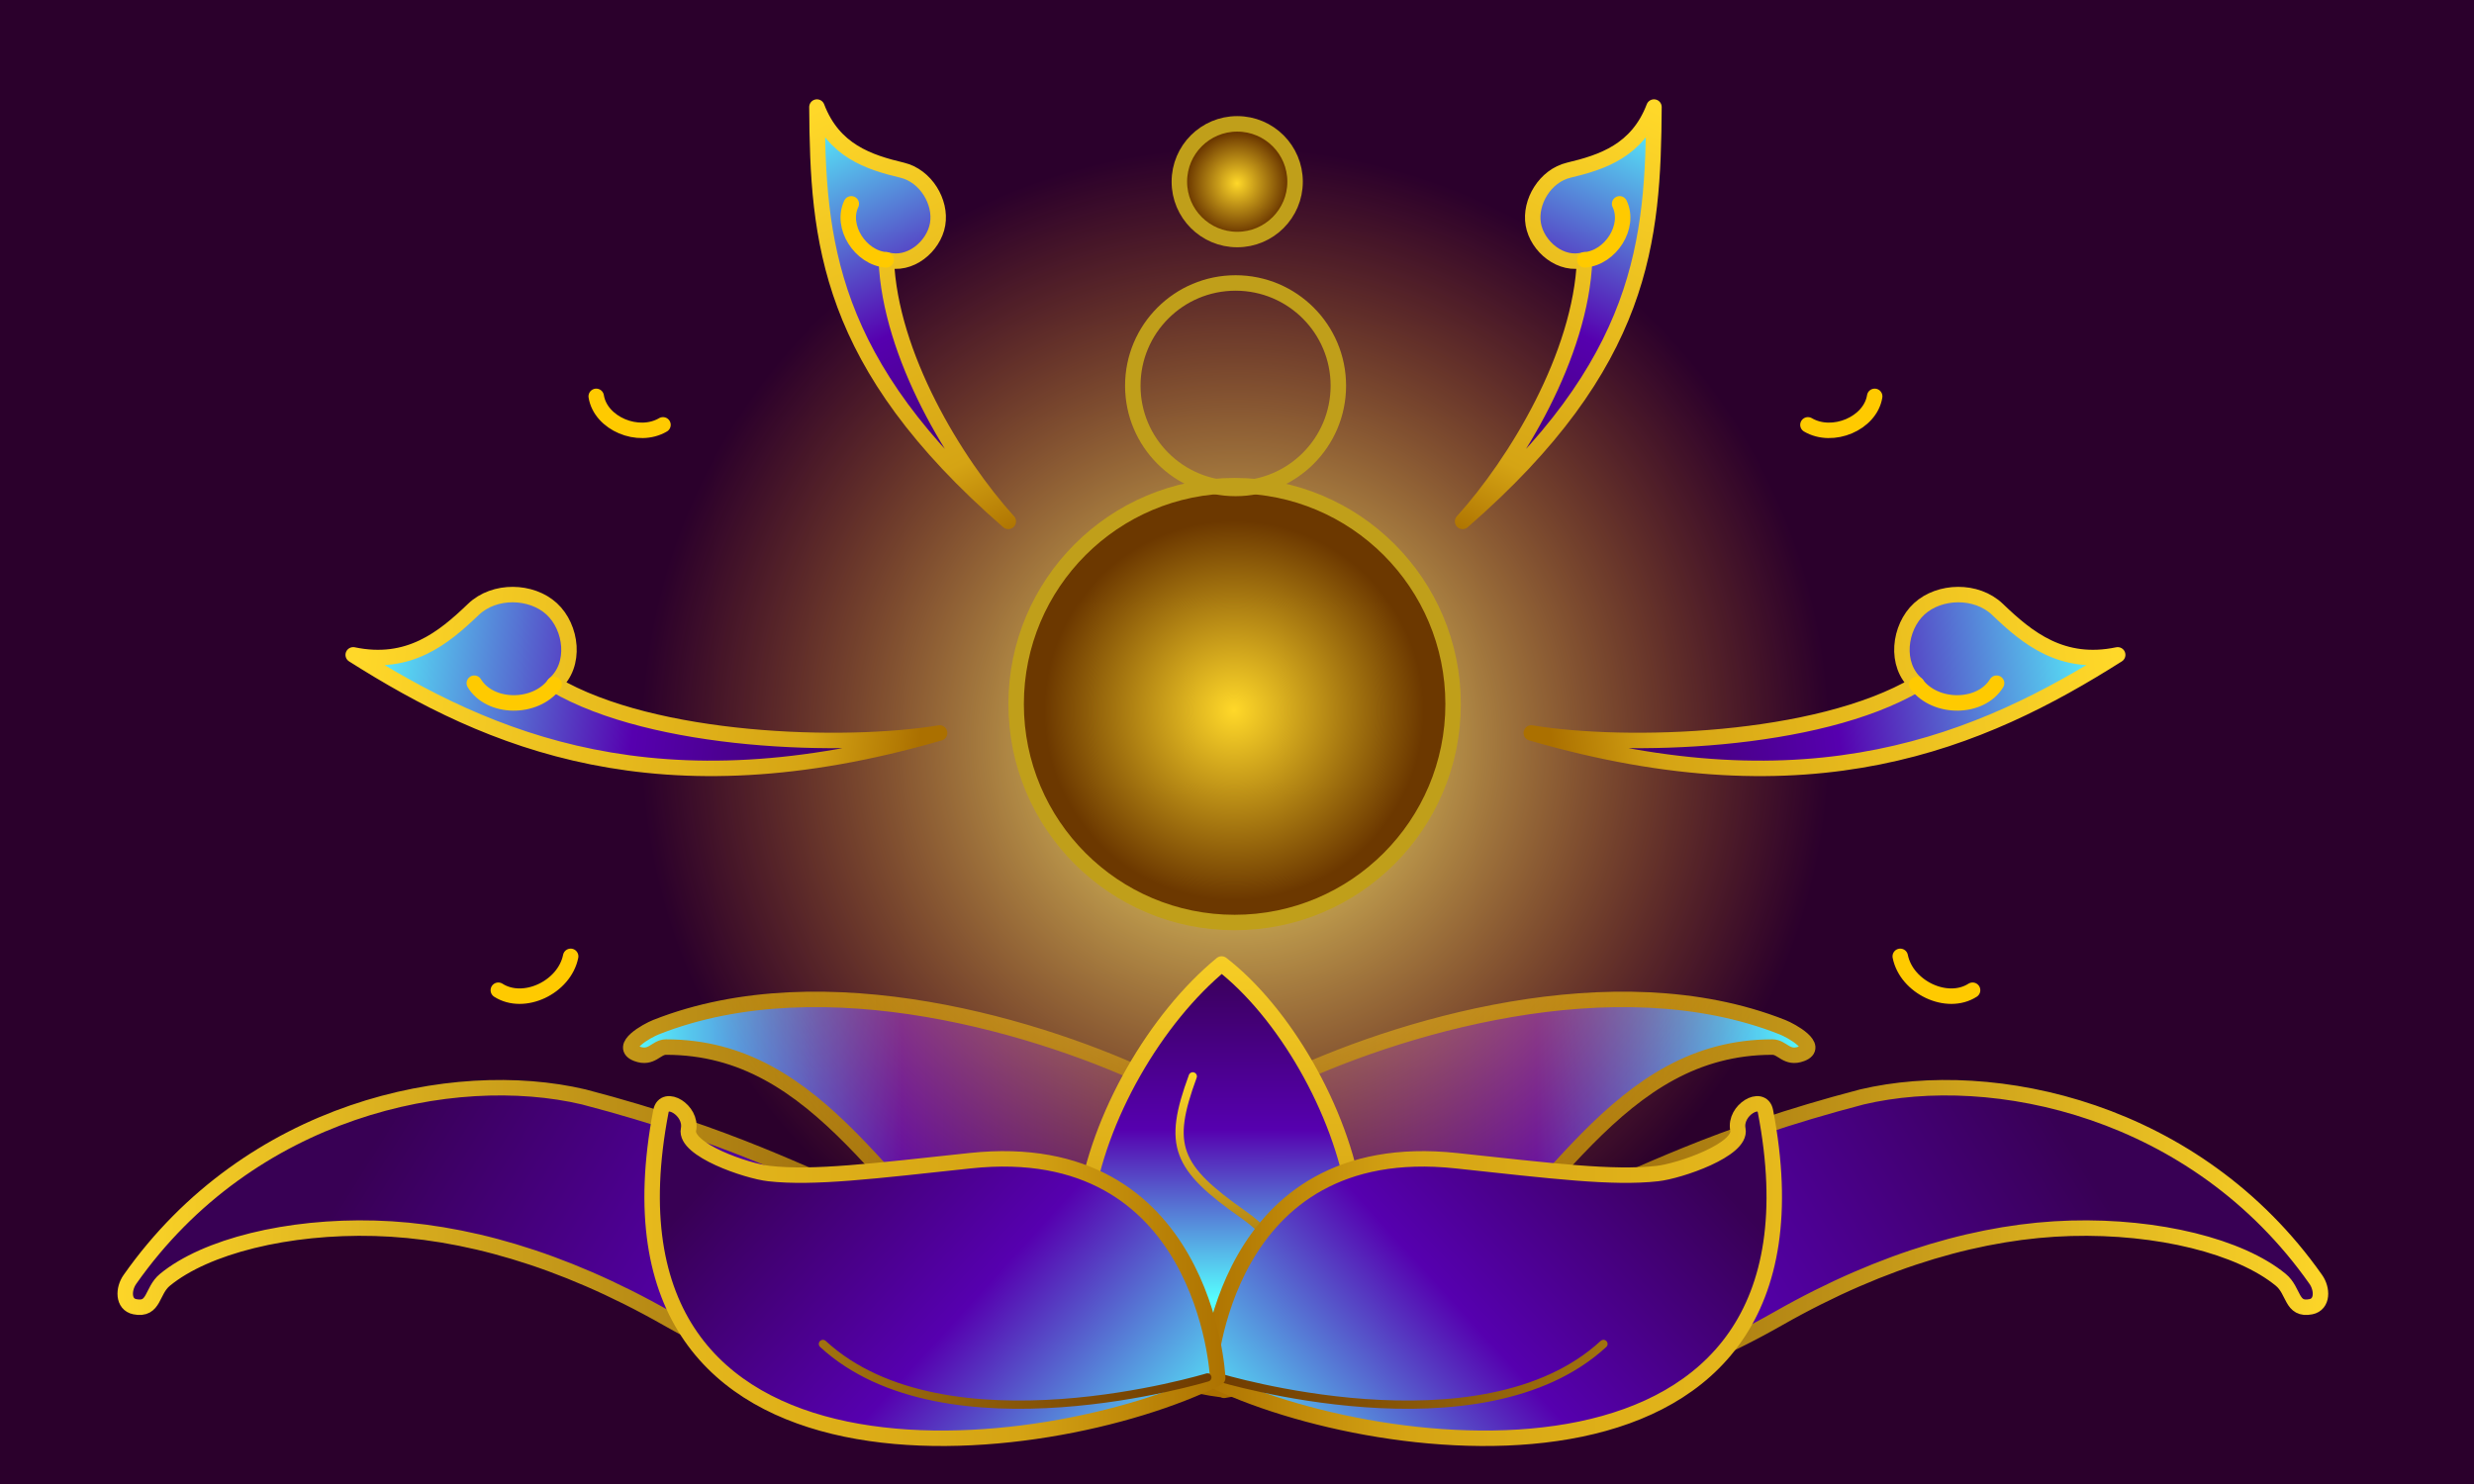
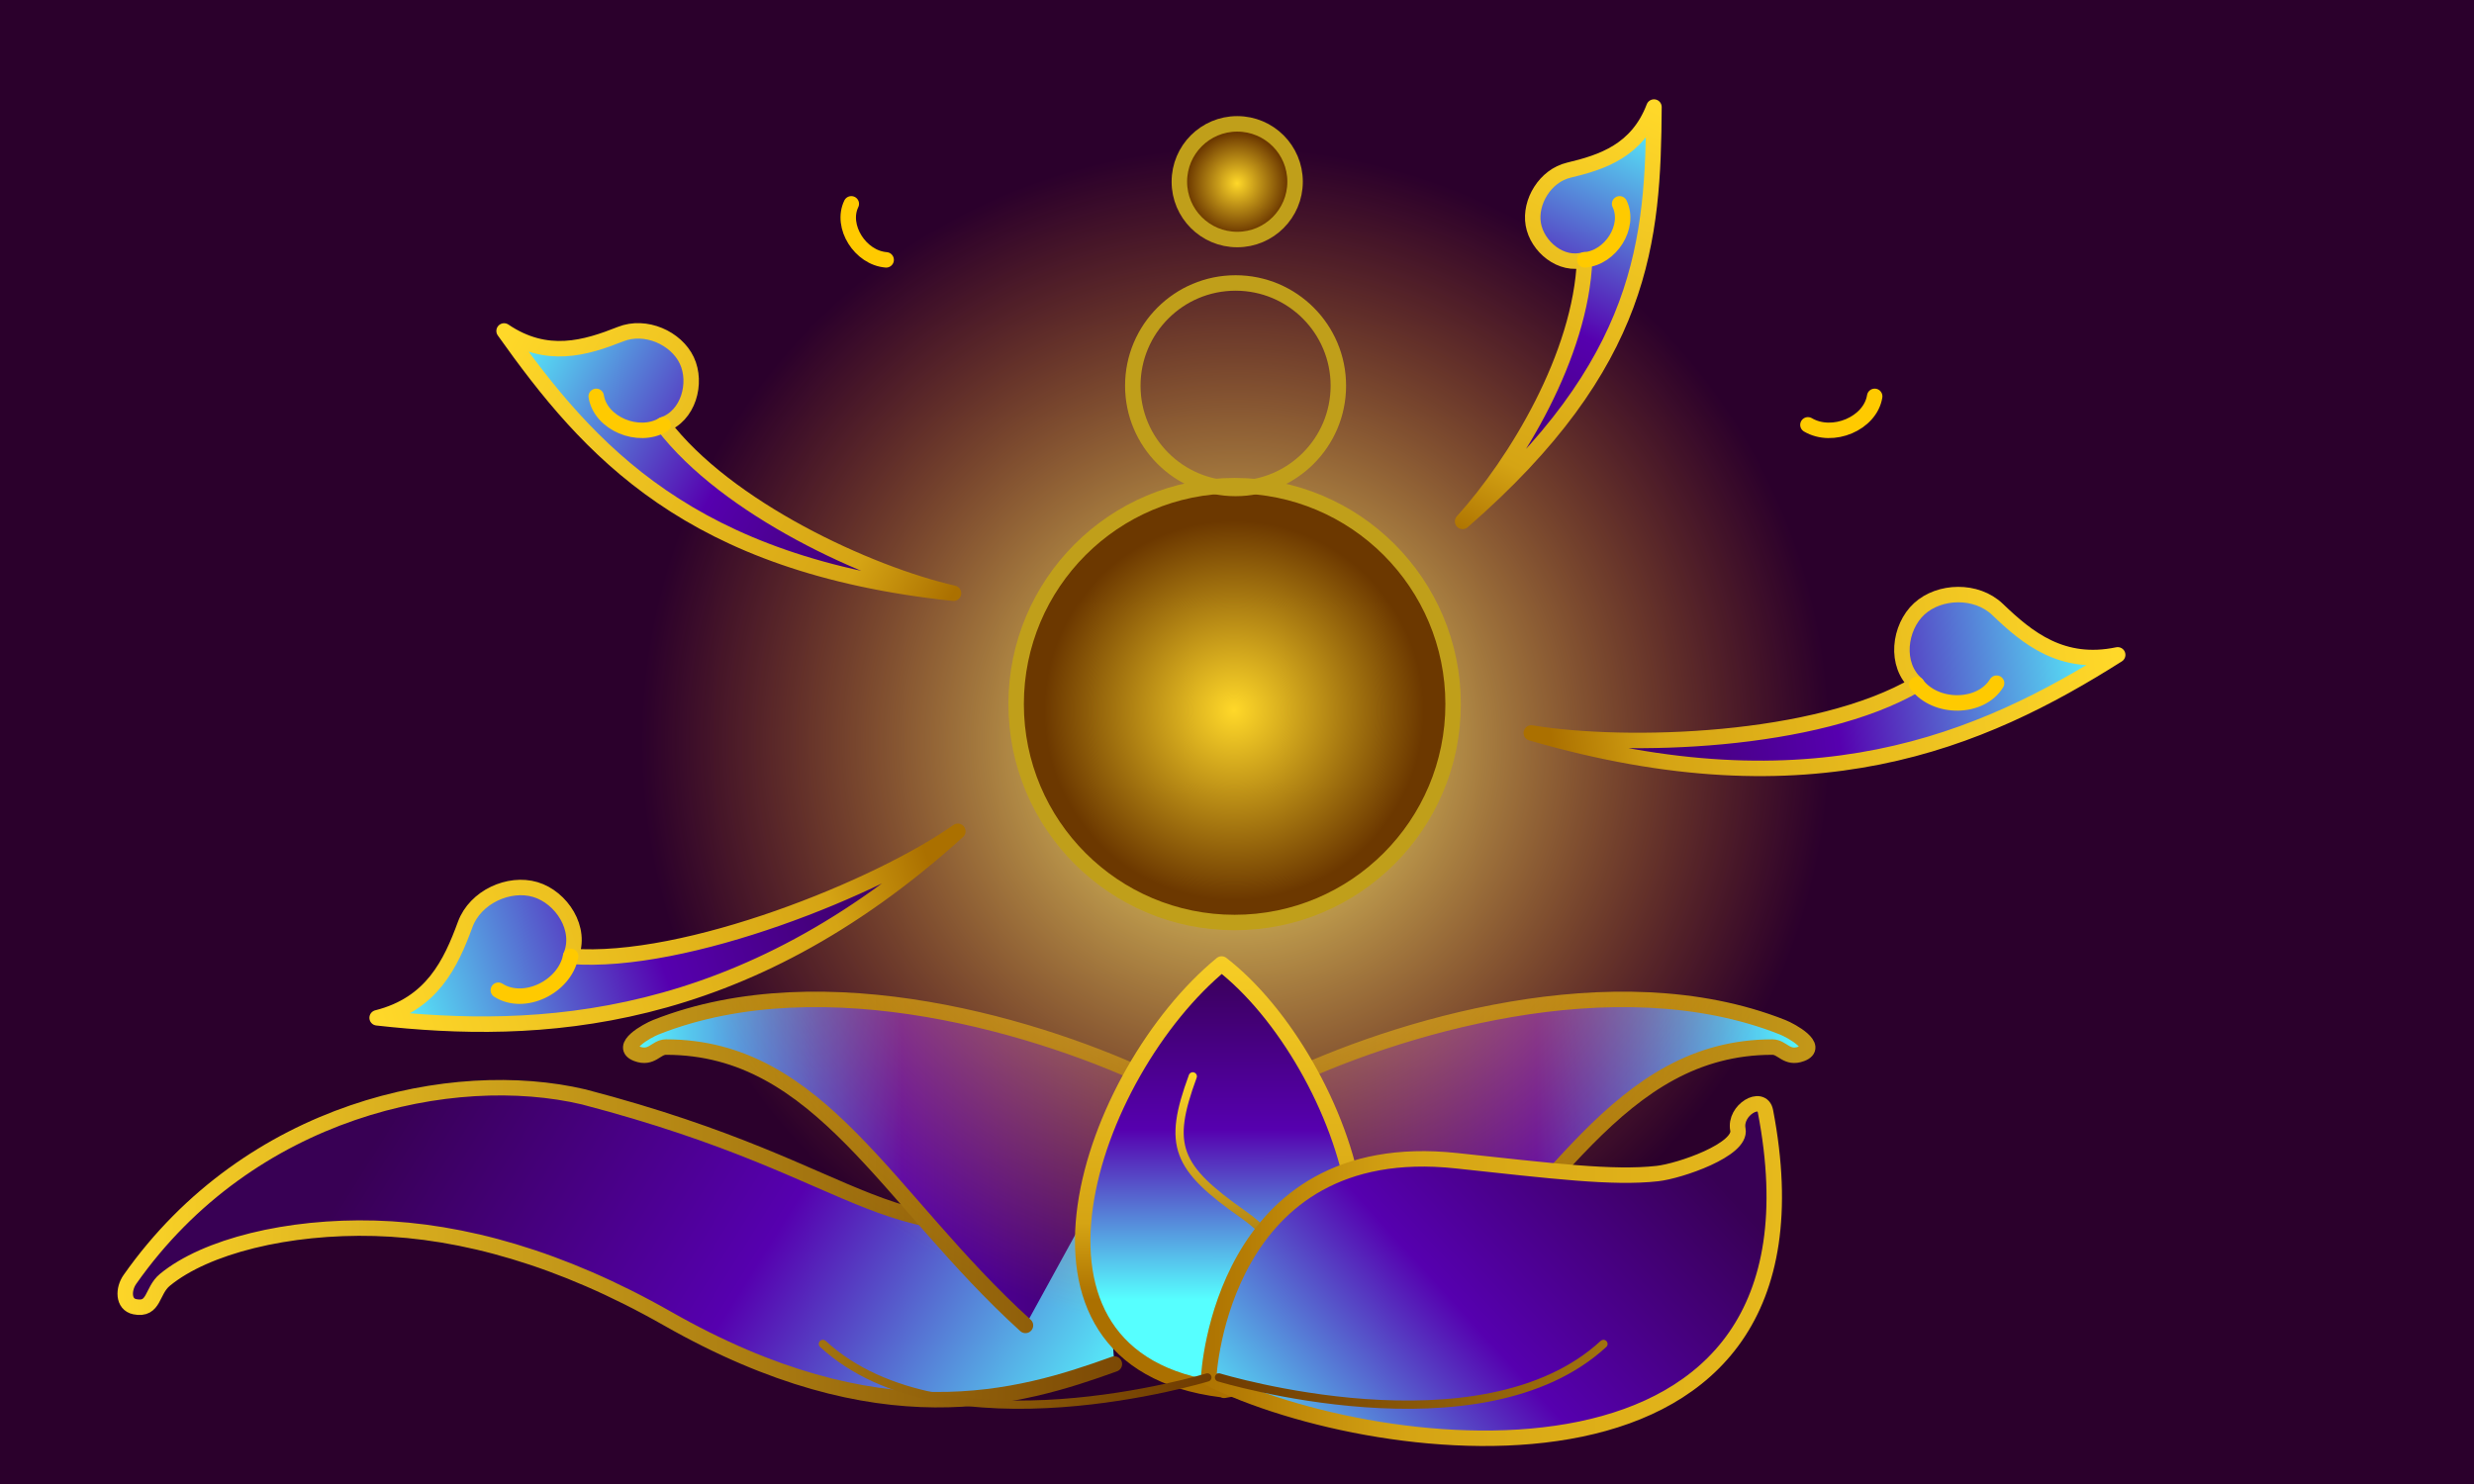
<svg xmlns="http://www.w3.org/2000/svg" xmlns:xlink="http://www.w3.org/1999/xlink" version="1.1" viewBox="0 0 240 144">
  <rect x="0" y="0" width="240" height="144" fill="#333333" stroke="none" />
  <defs>
    <linearGradient id="y" x1="-274.48" x2="-310.22" y1="836.49" y2="818.37" gradientTransform="matrix(1.319 0 0 1.073 1283.2 111.21)" gradientUnits="userSpaceOnUse" xlink:href="#c" />
    <linearGradient id="c">
      <stop stop-color="#56ffff" offset="0" />
      <stop stop-color="#5600af" offset=".5" />
      <stop stop-color="#380054" offset="1" />
    </linearGradient>
    <linearGradient id="i" x1="-325.13" x2="-269" y1="824.72" y2="824.72" gradientTransform="matrix(1.319 0 0 1.073 1283.2 111.21)" gradientUnits="userSpaceOnUse" xlink:href="#d" />
    <linearGradient id="d">
      <stop stop-color="#ffd829" offset="0" />
      <stop stop-color="#6c3800" offset="1" />
    </linearGradient>
    <linearGradient id="x" x1="-302.28" x2="-275.52" y1="818.22" y2="818.22" gradientTransform="matrix(-1.319 0 0 1.073 566.28 111.21)" gradientUnits="userSpaceOnUse" xlink:href="#c" />
    <linearGradient id="h" x1="-325.13" x2="-269" y1="824.72" y2="824.72" gradientTransform="matrix(-1.319 0 0 1.073 566.28 111.21)" gradientUnits="userSpaceOnUse" xlink:href="#d" />
    <linearGradient id="w" x1="-302.28" x2="-275.52" y1="818.22" y2="818.22" gradientTransform="matrix(-1.319 0 0 1.073 486.28 117.21)" gradientUnits="userSpaceOnUse" xlink:href="#c" />
    <linearGradient id="v" x1="-325.13" x2="-269" y1="824.72" y2="824.72" gradientTransform="matrix(-1.319 0 0 1.073 486.28 117.21)" gradientUnits="userSpaceOnUse" xlink:href="#d" />
    <radialGradient id="g" cx="-118.56" cy="1074.4" r="12.805" gradientTransform="matrix(1.159 1.463e-6 -1.463e-6 1.159 18.798 -170.32)" gradientUnits="userSpaceOnUse" xlink:href="#z" />
    <linearGradient id="z">
      <stop stop-color="#ffff85" offset="0" />
      <stop stop-color="#ff9d00" stop-opacity="0" offset="1" />
    </linearGradient>
    <linearGradient id="u" x1="-269.81" x2="-269.78" y1="830.62" y2="810.05" gradientTransform="matrix(1.052 0 0 1.073 1210.8 111.21)" gradientUnits="userSpaceOnUse" xlink:href="#c" />
    <linearGradient id="t" x1="-270.56" x2="-270.59" y1="805.88" y2="830.62" gradientTransform="matrix(1.052 0 0 1.073 1211.6 111.21)" gradientUnits="userSpaceOnUse" xlink:href="#e" />
    <linearGradient id="e">
      <stop stop-color="#ffd829" offset="0" />
      <stop stop-color="#d5a414" offset=".812" />
      <stop stop-color="#ab7000" offset="1" />
    </linearGradient>
    <radialGradient id="j" cx="1.107" cy="1052" r="12.805" gradientTransform="matrix(1.052 0 0 1.073 1042.6 -265.68)" gradientUnits="userSpaceOnUse">
      <stop stop-color="#ffc900" offset="0" />
      <stop stop-color="#7f5500" stop-opacity=".498" offset=".771" />
      <stop stop-opacity="0" offset="1" />
    </radialGradient>
    <linearGradient id="s" x1="-109.24" x2="-109.24" y1="1168" y2="1186.8" gradientTransform="matrix(1.052 0 0 1.073 1042.6 -265.68)" gradientUnits="userSpaceOnUse" xlink:href="#d" />
    <linearGradient id="r" x1="-274.48" x2="-310.22" y1="836.49" y2="818.37" gradientTransform="matrix(-1.319 0 0 1.073 570.98 111.21)" gradientUnits="userSpaceOnUse" xlink:href="#c" />
    <linearGradient id="q" x1="-325.13" x2="-269" y1="824.72" y2="824.72" gradientTransform="matrix(-1.319 0 0 1.073 570.98 111.21)" gradientUnits="userSpaceOnUse" xlink:href="#d" />
    <linearGradient id="p" x1="-269" x2="-292.74" y1="838.17" y2="820.59" gradientTransform="matrix(-1.319 0 0 1.073 570.28 111.21)" gradientUnits="userSpaceOnUse" xlink:href="#c" />
    <linearGradient id="o" x1="-325.13" x2="-269" y1="824.72" y2="824.72" gradientTransform="matrix(-1.319 0 0 1.073 570.28 111.21)" gradientUnits="userSpaceOnUse" xlink:href="#e" />
    <linearGradient id="n" x1="-325.13" x2="-269" y1="824.72" y2="824.72" gradientTransform="matrix(-1.319 0 0 1.073 570.28 111.21)" gradientUnits="userSpaceOnUse" xlink:href="#d" />
    <linearGradient id="m" x1="-269" x2="-292.74" y1="838.17" y2="820.59" gradientTransform="matrix(1.319 0 0 1.073 1282.6 111.21)" gradientUnits="userSpaceOnUse" xlink:href="#c" />
    <linearGradient id="l" x1="-325.13" x2="-269" y1="824.72" y2="824.72" gradientTransform="matrix(1.319 0 0 1.073 1282.6 111.21)" gradientUnits="userSpaceOnUse" xlink:href="#e" />
    <linearGradient id="k" x1="-325.13" x2="-269" y1="824.72" y2="824.72" gradientTransform="matrix(1.319 0 0 1.073 1282.6 111.21)" gradientUnits="userSpaceOnUse" xlink:href="#d" />
    <radialGradient id="f" cx="-118.56" cy="1074.4" r="12.805" gradientTransform="matrix(1.159 1.463e-6 -1.463e-6 1.159 18.798 -170.32)" gradientUnits="userSpaceOnUse" xlink:href="#d" />
    <linearGradient id="b" x1="-134.67" x2="-122.55" y1="1110" y2="1135.7" gradientTransform="matrix(-1.073 0 0 1.073 730.34 -259.68)" gradientUnits="userSpaceOnUse" xlink:href="#c" />
    <linearGradient id="a" x1="-134.67" x2="-122.55" y1="1110" y2="1135.7" gradientTransform="matrix(-1.073 0 0 1.073 730.34 -259.68)" gradientUnits="userSpaceOnUse" xlink:href="#e" />
  </defs>
  <g transform="translate(0 -908.36)">
    <g transform="matrix(1.5 0 0 1.5 -1272 -469.18)">
      <rect x="848" y="918.36" width="160" height="96" fill="#2b002c" fill-rule="evenodd" />
      <path d="m920.07 1006.6c-6.195 2.239-15.143 4.891-28.91-2.946-6.883-3.918-13.29-5.682-18.922-5.837-5.632-0.155-10.932 1.167-13.569 3.333-0.879 0.721-0.664 1.999-1.949 1.742-0.778-0.156-0.754-1.146-0.32-1.763 7.745-11.024 20.892-13.805 29.356-11.808 19.273 5.038 18.743 10.474 33.542 7.395" fill="url(#y)" fill-rule="evenodd" stroke="url(#i)" stroke-linecap="round" stroke-linejoin="round" />
      <path d="m939.38 1004.1c8.948-8.117 13.267-18.005 23.248-18.005 0.651 0 0.918 0.797 1.877 0.437 1.217-0.457-0.644-1.493-1.234-1.726-10.891-4.309-25.095 0.037-32.495 3.621" fill="url(#x)" fill-rule="evenodd" stroke="url(#h)" stroke-linecap="round" stroke-linejoin="round" />
      <path d="m945.23 988.15c-5.507 2.799-7.228 4.198-11.357 5.038" fill="none" stroke="url(#h)" stroke-linecap="round" stroke-linejoin="round" stroke-width=".667" />
      <g transform="matrix(-1 0 0 1 1773.7 -6)" stroke="url(#v)" stroke-linecap="round" stroke-linejoin="round">
        <path d="m859.38 1010.1c8.948-8.117 13.267-18.005 23.248-18.005 0.651 0 0.918 0.797 1.877 0.437 1.217-0.457-0.644-1.493-1.234-1.726-10.891-4.309-25.095 0.037-32.495 3.621" fill="url(#w)" fill-rule="evenodd" />
        <path d="m865.23 994.15c-5.507 2.799-7.228 4.198-11.357 5.038" fill="none" stroke-width=".667" />
      </g>
      <path transform="matrix(2.59 0 0 2.59 1235.1 -1817.7)" d="m-101.48 1074.4c0 9.437-7.65 17.086-17.086 17.086-9.437 0-17.086-7.65-17.086-17.086s7.65-17.086 17.086-17.086c9.437 0 17.086 7.65 17.086 17.086z" fill="url(#g)" fill-rule="evenodd" />
      <path d="m927.16 1008.3c14.825-2.281 7.803-21.421-0.155-27.579-8.507 6.997-15.013 25.645-8e-3 27.531" fill="url(#u)" fill-rule="evenodd" stroke="url(#t)" stroke-linecap="round" stroke-linejoin="round" />
      <path d="m925.14 987.99c-1.647 4.478-1.098 5.878 3.293 8.957 4.391 3.079 2.744 6.997-1.098 10.356" fill="url(#j)" fill-rule="evenodd" stroke="url(#s)" stroke-linecap="round" stroke-linejoin="round" stroke-width=".533" />
      <path d="m901.77 1005.3c7.942 7.321 24.863 2.166 24.863 2.166" fill="none" stroke="url(#i)" stroke-linecap="round" stroke-linejoin="round" stroke-width=".533" />
-       <path d="m934.1 1006.6c6.195 2.239 15.143 4.891 28.91-2.946 6.883-3.918 13.29-5.682 18.922-5.837 5.632-0.155 10.932 1.167 13.569 3.333 0.879 0.721 0.664 1.999 1.949 1.742 0.778-0.156 0.754-1.146 0.32-1.763-7.745-11.024-20.892-13.805-29.356-11.808-19.273 5.038-18.743 10.474-33.542 7.395" fill="url(#r)" fill-rule="evenodd" stroke="url(#q)" stroke-linecap="round" stroke-linejoin="round" />
      <path d="m926.17 1007.5c11.059 5.509 41.058 9.067 36.008-17.248-0.218-1.138-2.035-0.081-1.784 1.177 0.261 1.308-3.761 2.688-5.206 2.849-2.889 0.323-6.781-0.165-13.011-0.832-15.146-1.622-16.008 13.774-16.008 14.053z" fill="url(#p)" fill-rule="evenodd" stroke="url(#o)" stroke-linecap="round" stroke-linejoin="round" />
      <path d="m951.7 1005.3c-7.942 7.321-24.863 2.166-24.863 2.166" fill="none" stroke="url(#n)" stroke-linecap="round" stroke-linejoin="round" stroke-width=".533" />
-       <path d="m926.75 1007.5c-11.059 5.509-41.058 9.067-36.008-17.248 0.218-1.138 2.035-0.081 1.784 1.177-0.261 1.308 3.761 2.688 5.206 2.849 2.889 0.323 6.781-0.165 13.011-0.832 15.146-1.622 16.008 13.774 16.008 14.053z" fill="url(#m)" fill-rule="evenodd" stroke="url(#l)" stroke-linecap="round" stroke-linejoin="round" />
      <path d="m901.22 1005.3c7.942 7.321 24.863 2.166 24.863 2.166" fill="none" stroke="url(#k)" stroke-linecap="round" stroke-linejoin="round" stroke-width=".533" />
      <path transform="matrix(2.59 0 0 2.59 1235.1 -1817.7)" d="m-101.48 1074.4c0 9.437-7.65 17.086-17.086 17.086-9.437 0-17.086-7.65-17.086-17.086s7.65-17.086 17.086-17.086c9.437 0 17.086 7.65 17.086 17.086z" fill="url(#g)" fill-rule="evenodd" />
      <path transform="matrix(.827 0 0 .827 1025.9 75.379)" d="m-101.48 1074.4c0 9.437-7.65 17.086-17.086 17.086-9.437 0-17.086-7.65-17.086-17.086s7.65-17.086 17.086-17.086c9.437 0 17.086 7.65 17.086 17.086z" fill="url(#f)" fill-rule="evenodd" stroke="#c09f1a" stroke-linecap="round" stroke-linejoin="round" stroke-width="1.209" />
      <path transform="matrix(.389 0 0 .389 974.03 525.37)" d="m-101.48 1074.4c0 9.437-7.65 17.086-17.086 17.086-9.437 0-17.086-7.65-17.086-17.086s7.65-17.086 17.086-17.086c9.437 0 17.086 7.65 17.086 17.086z" fill="url(#f)" fill-rule="evenodd" stroke="#c09f1a" stroke-linecap="round" stroke-linejoin="round" stroke-width="2.571" />
      <path transform="matrix(.219 0 0 .219 953.98 694.82)" d="m-101.48 1074.4c0 9.437-7.65 17.086-17.086 17.086-9.437 0-17.086-7.65-17.086-17.086s7.65-17.086 17.086-17.086c9.437 0 17.086 7.65 17.086 17.086z" fill="url(#f)" fill-rule="evenodd" stroke="#c09f1a" stroke-linecap="round" stroke-linejoin="round" stroke-width="4.575" />
      <g transform="translate(80,-6)" stroke-linecap="round" stroke-linejoin="round">
        <g>
          <path d="m862.59 958.09c11.773-10.246 12.318-18.183 12.377-26.805-1.082 2.827-3.347 3.568-5.509 4.083-1.533 0.365-2.545 2.063-2.296 3.501 0.248 1.438 1.801 2.748 3.32 2.294-0.247 6.181-4.431 13.099-7.89 16.927z" fill="url(#b)" fill-rule="evenodd" stroke="url(#a)" />
          <path d="m870.49 941.17c1.679-0.133 2.961-2.166 2.254-3.624" color="#000000" fill="none" stroke="#ffca00" />
        </g>
        <g transform="matrix(.901 .631 -.631 .901 694.49 -445.43)" stroke-width=".909">
          <path d="m862.18 959.08c11.773-10.246 12.737-19.17 12.795-27.792-1.082 2.827-3.347 3.568-5.509 4.083-1.533 0.365-2.545 2.063-2.296 3.501 0.248 1.438 1.801 2.748 3.32 2.294-0.247 6.181-4.85 14.086-8.309 17.914z" fill="url(#b)" fill-rule="evenodd" stroke="url(#a)" />
          <path d="m870.49 941.17c1.679-0.133 2.961-2.166 2.254-3.624" color="#000000" fill="none" stroke="#ffca00" />
        </g>
        <g transform="matrix(.655 1.018 -1.018 .655 1279.9 -533.99)" stroke-width=".826">
          <path d="m861.53 959.89c11.773-10.246 13.383-19.983 13.441-28.604-1.082 2.827-3.347 3.568-5.509 4.083-1.533 0.365-2.545 2.063-2.296 3.501 0.248 1.438 1.801 2.748 3.32 2.294-0.247 6.181-5.496 14.898-8.955 18.727z" fill="url(#b)" fill-rule="evenodd" stroke="url(#a)" />
          <path d="m870.49 941.17c1.679-0.133 2.961-2.166 2.254-3.624" color="#000000" fill="none" stroke="#ffca00" />
        </g>
        <g transform="matrix(.143 1.202 -1.202 .143 1897.7 -194.69)" stroke-width=".826">
-           <path d="m861.41 960.92c11.773-10.246 13.505-21.008 13.563-29.63-1.082 2.827-3.347 3.568-5.509 4.083-1.533 0.365-2.545 2.063-2.296 3.501 0.248 1.438 1.801 2.748 3.32 2.294-0.247 6.181-5.618 15.924-9.077 19.753z" fill="url(#b)" fill-rule="evenodd" stroke="url(#a)" />
-           <path d="m870.49 941.17c1.679-0.133 2.961-2.166 2.254-3.624" color="#000000" fill="none" stroke="#ffca00" />
-         </g>
+           </g>
      </g>
      <g transform="matrix(-1 0 0 1 1775.8 -6)" stroke-linecap="round" stroke-linejoin="round">
        <g>
          <path d="m862.59 958.09c11.773-10.246 12.318-18.183 12.377-26.805-1.082 2.827-3.347 3.568-5.509 4.083-1.533 0.365-2.545 2.063-2.296 3.501 0.248 1.438 1.801 2.748 3.32 2.294-0.247 6.181-4.431 13.099-7.89 16.927z" fill="url(#b)" fill-rule="evenodd" stroke="url(#a)" />
          <path d="m870.49 941.17c1.679-0.133 2.961-2.166 2.254-3.624" color="#000000" fill="none" stroke="#ffca00" />
        </g>
        <g transform="matrix(.901 .631 -.631 .901 694.49 -445.43)" stroke-width=".909">
          <path d="m862.18 959.08c11.773-10.246 12.737-19.17 12.795-27.792-1.082 2.827-3.347 3.568-5.509 4.083-1.533 0.365-2.545 2.063-2.296 3.501 0.248 1.438 1.801 2.748 3.32 2.294-0.247 6.181-4.85 14.086-8.309 17.914z" fill="url(#b)" fill-rule="evenodd" stroke="url(#a)" />
          <path d="m870.49 941.17c1.679-0.133 2.961-2.166 2.254-3.624" color="#000000" fill="none" stroke="#ffca00" />
        </g>
        <g transform="matrix(.655 1.018 -1.018 .655 1279.9 -533.99)" stroke-width=".826">
          <path d="m861.53 959.89c11.773-10.246 13.383-19.983 13.441-28.604-1.082 2.827-3.347 3.568-5.509 4.083-1.533 0.365-2.545 2.063-2.296 3.501 0.248 1.438 1.801 2.748 3.32 2.294-0.247 6.181-5.496 14.898-8.955 18.727z" fill="url(#b)" fill-rule="evenodd" stroke="url(#a)" />
-           <path d="m870.49 941.17c1.679-0.133 2.961-2.166 2.254-3.624" color="#000000" fill="none" stroke="#ffca00" />
        </g>
        <g transform="matrix(.143 1.202 -1.202 .143 1897.7 -194.69)" stroke-width=".826">
          <path d="m861.41 960.92c11.773-10.246 13.505-21.008 13.563-29.63-1.082 2.827-3.347 3.568-5.509 4.083-1.533 0.365-2.545 2.063-2.296 3.501 0.248 1.438 1.801 2.748 3.32 2.294-0.247 6.181-5.618 15.924-9.077 19.753z" fill="url(#b)" fill-rule="evenodd" stroke="url(#a)" />
          <path d="m870.49 941.17c1.679-0.133 2.961-2.166 2.254-3.624" color="#000000" fill="none" stroke="#ffca00" />
        </g>
      </g>
    </g>
  </g>
</svg>